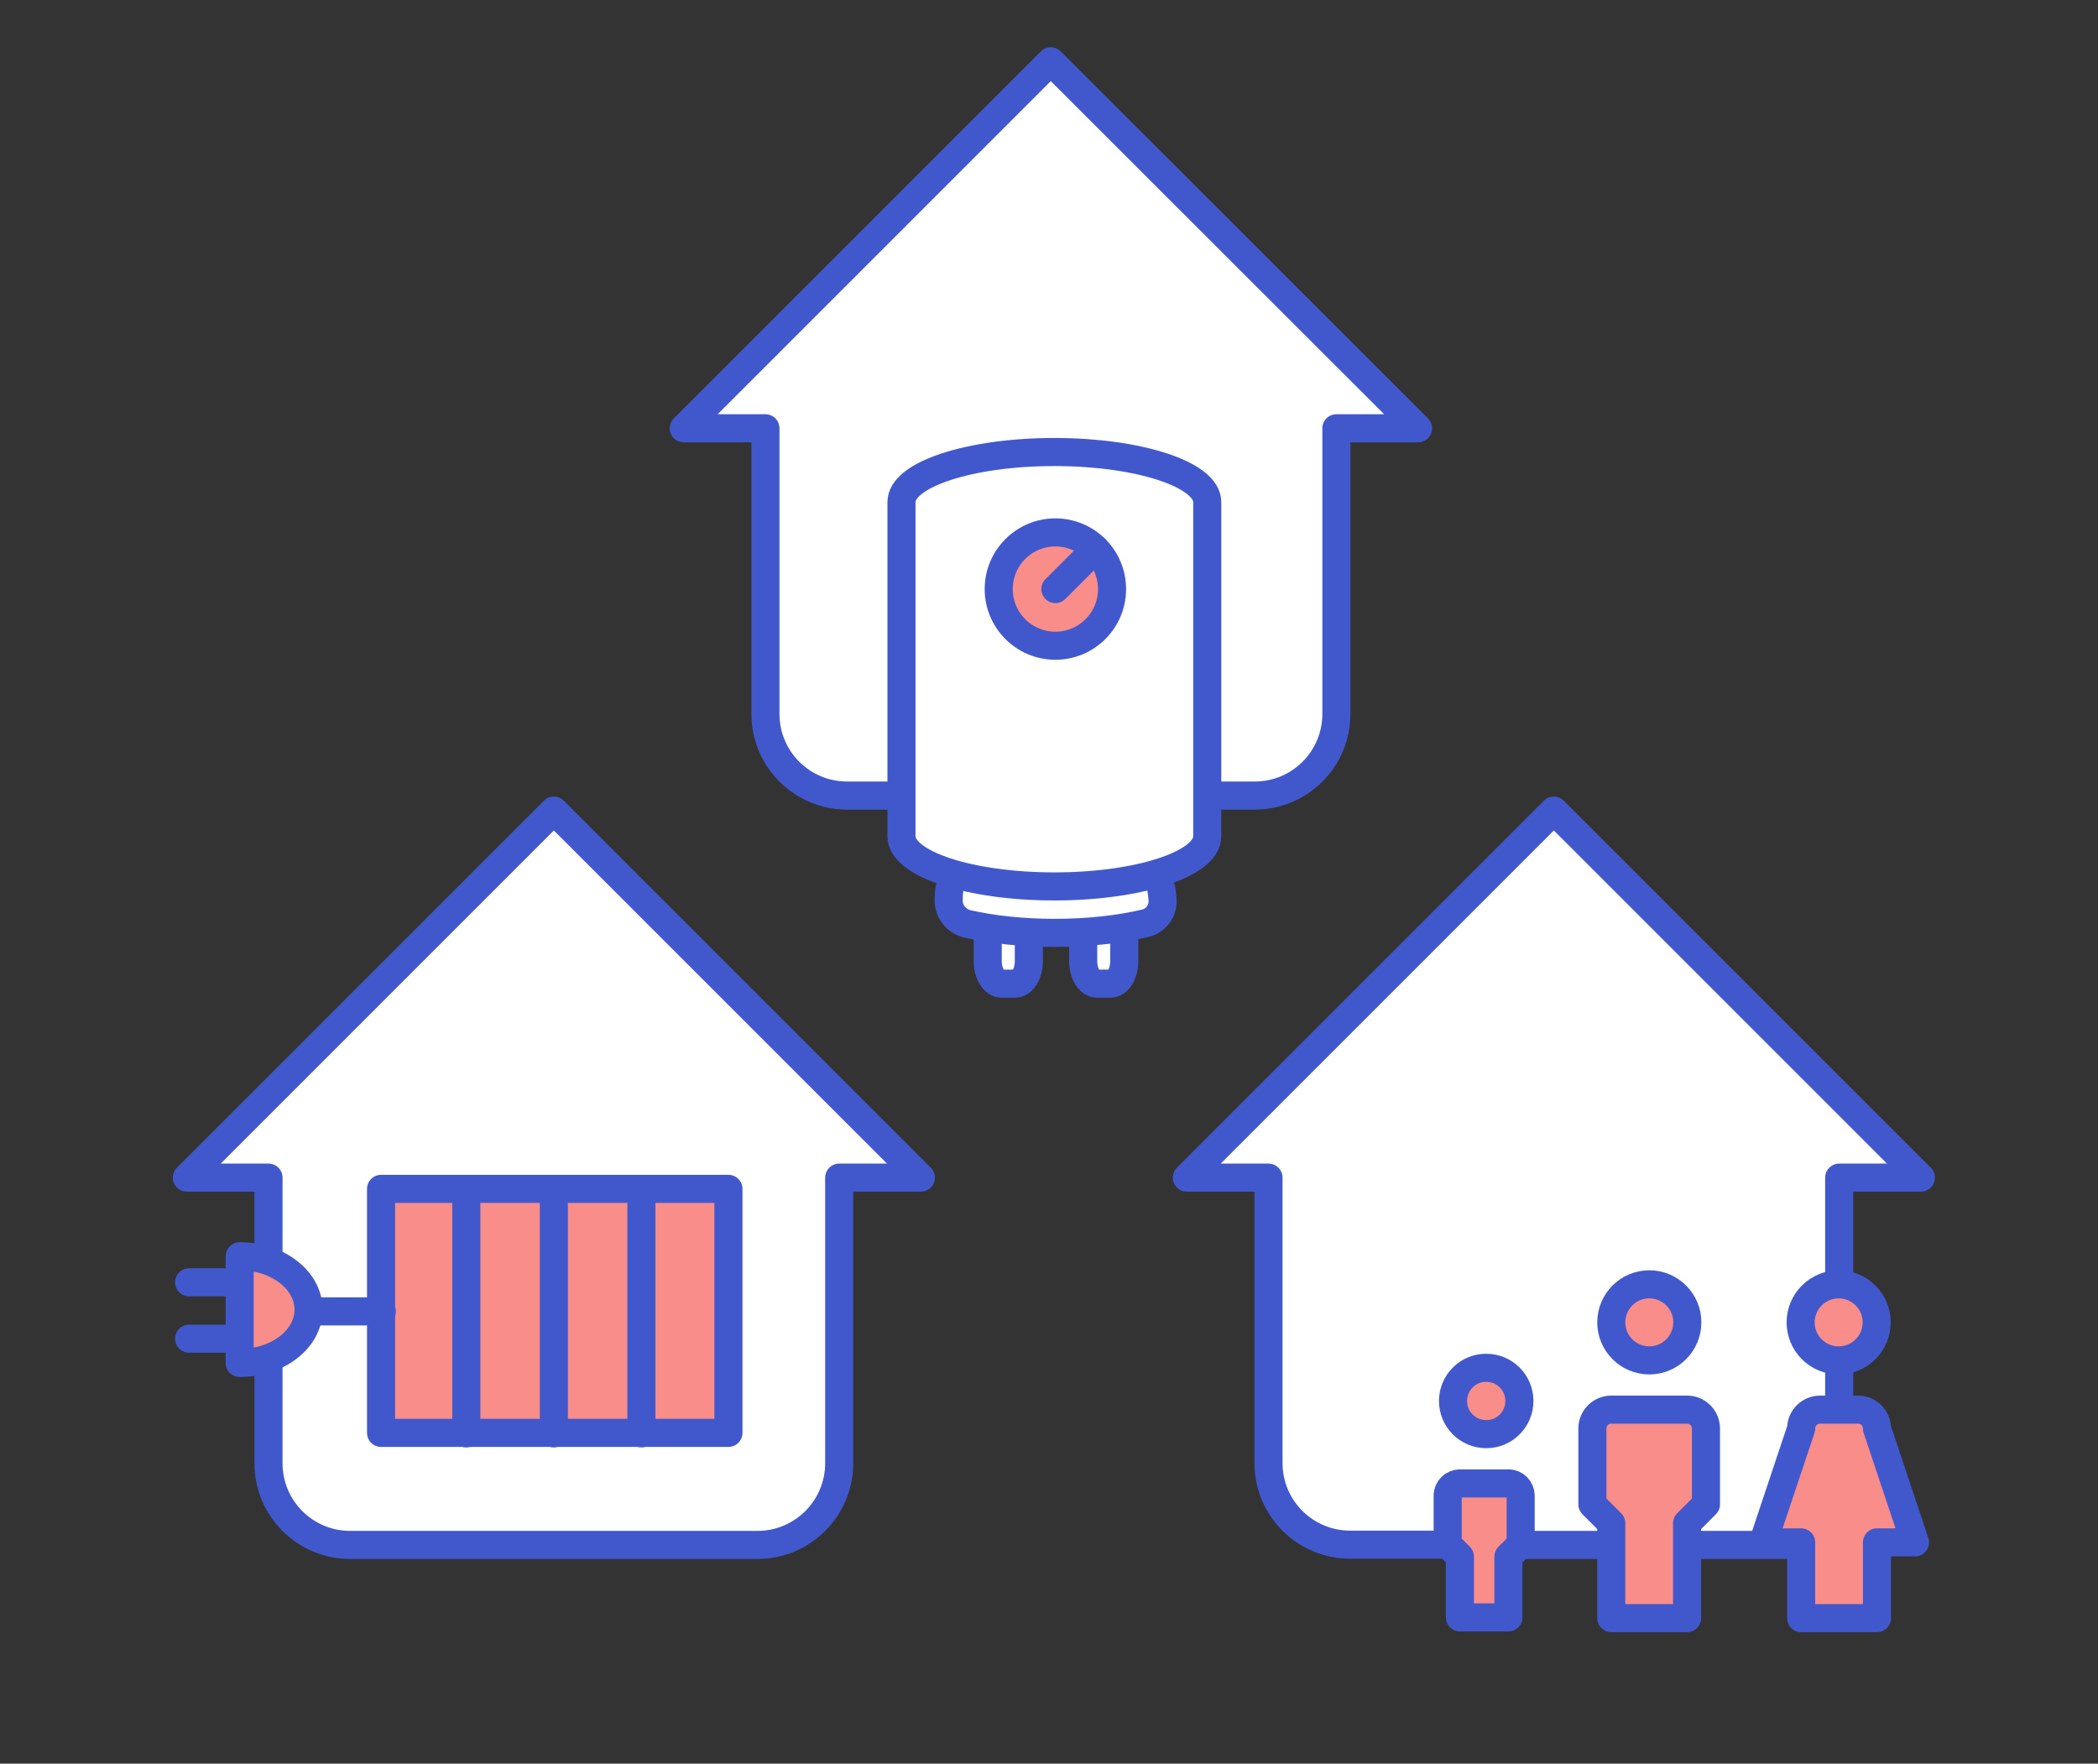
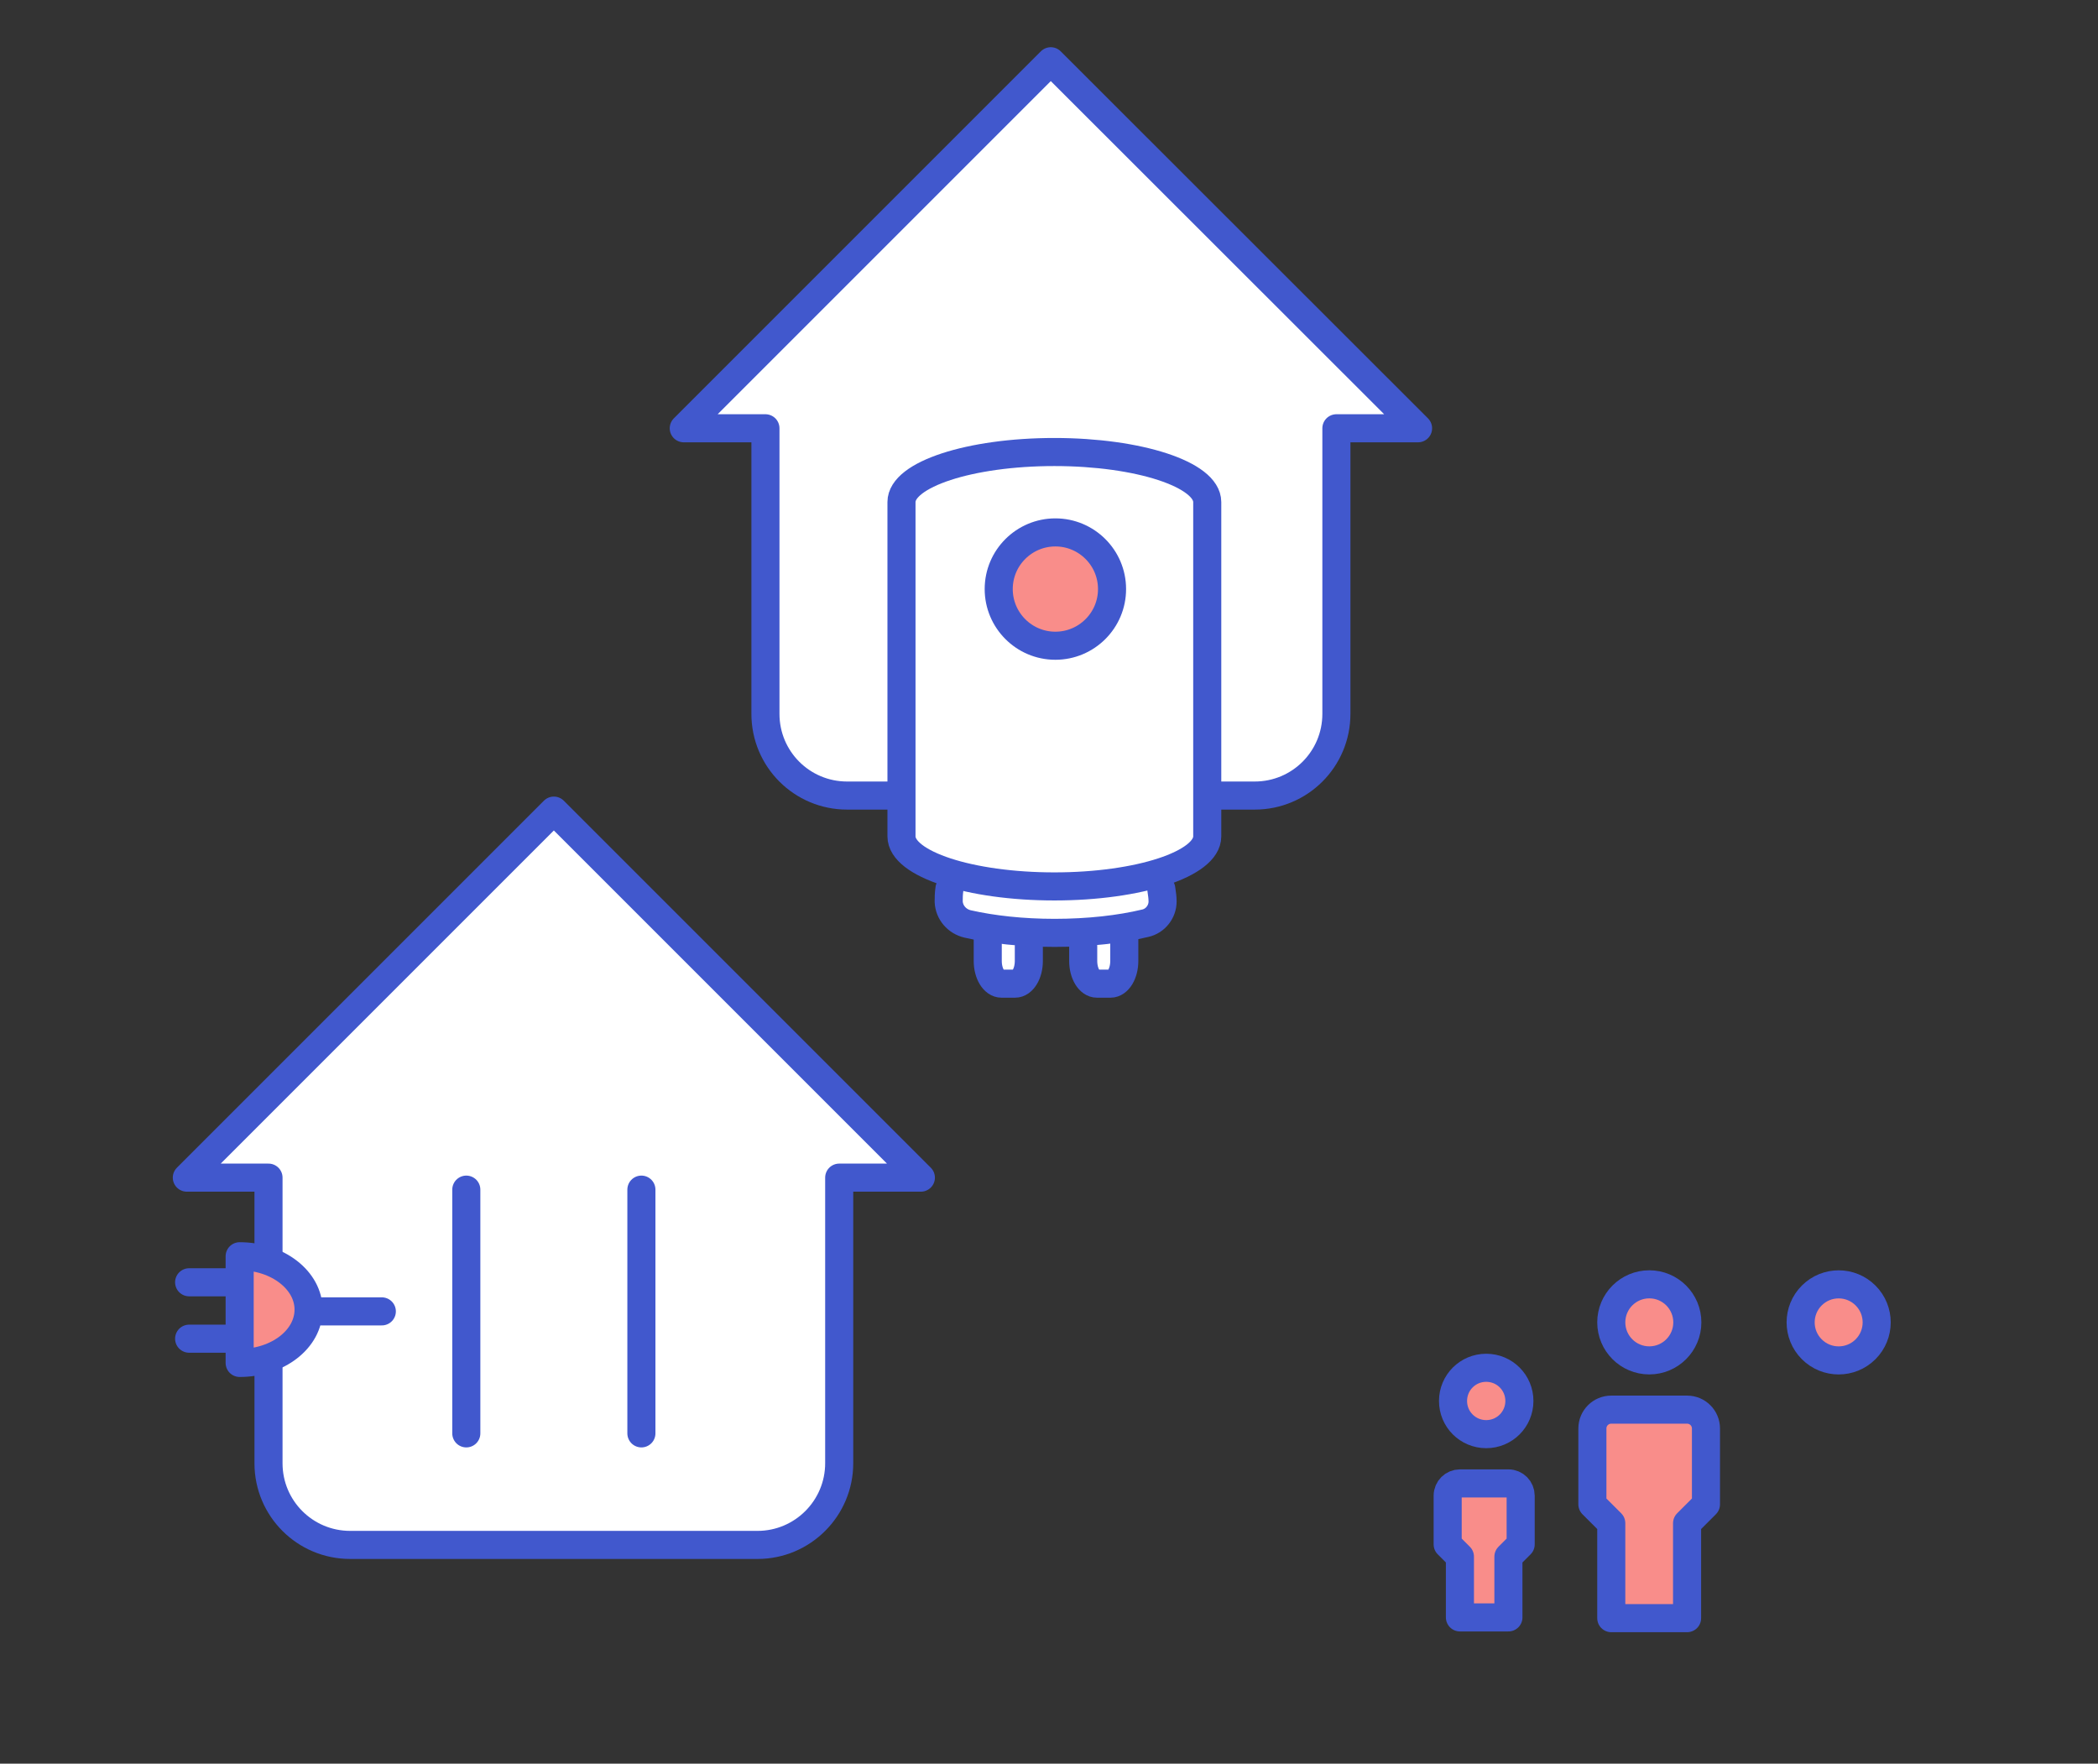
<svg xmlns="http://www.w3.org/2000/svg" version="1.1" id="Layer_2" x="0px" y="0px" viewBox="0 0 822 691" style="enable-background:new 0 0 822 691;" xml:space="preserve">
  <rect x="0" y="0" width="822" height="691" fill="#333333" stroke="none" />
  <style type="text/css"> .st0{fill:#FFFFFF;stroke:#4158CD;stroke-width:11;stroke-linecap:round;stroke-linejoin:round;stroke-miterlimit:10;} .st1{fill:#F98D8A;stroke:#4158CD;stroke-width:11;stroke-linejoin:round;stroke-miterlimit:10;} .st2{fill:none;stroke:#4158CD;stroke-width:11;stroke-linecap:round;stroke-linejoin:round;stroke-miterlimit:10;} </style>
  <g>
    <g>
      <path class="st0" d="M105.2,492.8v-31.4h-32l143.8-143.8l143.8,143.8h-32v111.9c0,17.6-14.3,32-32,32H137.2c-17.7,0-32-14.3-32-32 v-37.4" />
-       <rect x="149.3" y="465.8" class="st1" width="136.1" height="95.6" />
      <line class="st2" x1="74.1" y1="524.5" x2="93.9" y2="524.5" />
      <line class="st2" x1="74.1" y1="502.4" x2="93.9" y2="502.4" />
      <path class="st1" d="M93.9,534c14.9,0,27-9.3,27-20.9c0-11.5-12.1-20.9-27-20.9V534z" />
      <line class="st0" x1="149.6" y1="513.8" x2="125.8" y2="513.8" />
      <line class="st0" x1="251.3" y1="466.1" x2="251.3" y2="561.6" />
-       <line class="st0" x1="217" y1="466.1" x2="217" y2="561.6" />
      <line class="st0" x1="182.7" y1="466.1" x2="182.7" y2="561.6" />
    </g>
    <g>
-       <path class="st0" d="M567.2,605.2H529c-17.7,0-32-14.3-32-32v-94.1v-17.7h-32l143.8-143.8l143.8,143.8h-32v31.4v59.5v53H567.2" />
      <g>
        <path class="st1" d="M591,633.7v-23.8l4.8-4.8v-19.1c0-2.6-2.1-4.8-4.8-4.8H572c-2.6,0-4.8,2.1-4.8,4.8v19.1l4.8,4.8v23.8H591z" />
-         <path class="st1" d="M735.4,634v-29.7h14.9l-14.9-44.6c0-4.1-3.3-7.4-7.4-7.4h-14.9c-4.1,0-7.4,3.3-7.4,7.4l-14.9,44.6h14.9V634 H735.4z" />
        <ellipse transform="matrix(0.707 -0.707 0.707 0.707 -155.298 661.209)" class="st1" cx="720.5" cy="518.1" rx="14.9" ry="14.9" />
        <path class="st1" d="M661,634v-37.2l7.4-7.4v-29.7c0-4.1-3.3-7.4-7.4-7.4h-29.7c-4.1,0-7.4,3.3-7.4,7.4v29.7l7.4,7.4V634H661z" />
        <path class="st1" d="M582.3,535.9c7.2,0,13,5.8,13,13s-5.8,13-13,13c-7.2,0-13-5.8-13-13S575.1,535.9,582.3,535.9z" />
        <circle class="st1" cx="646.2" cy="518.1" r="14.9" />
      </g>
    </g>
    <g>
      <path class="st0" d="M491.6,311.7c17.7,0,32-14.3,32-32V167.8h32L411.7,24L267.9,167.8h32v111.9c0,17.7,14.3,32,32,32H491.6z" />
      <path class="st0" d="M424.4,370.7v5.8c0,4.9,2.4,8.9,5.4,8.9h5.3c3,0,5.4-4,5.4-8.9v-8.7" />
      <path class="st0" d="M403.1,370.7v5.8c0,4.9-2.4,8.9-5.4,8.9h-5.3c-3,0-5.4-4-5.4-8.9v-8.7" />
      <path class="st0" d="M372,348.2c-0.3,2-0.3,3.6-0.3,5.1c0.2,4.2,3.2,7.7,7.4,8.7c9.7,2.2,21.4,3.5,34.1,3.5 c13.3,0,25.6-1.4,35.6-3.8c3.9-0.9,6.7-4.5,6.7-8.5c0-1.4-0.2-3-0.5-4.9" />
      <path class="st0" d="M473,327.7c0,10.8-26.8,19.6-59.9,19.6c-33.1,0-59.9-8.8-59.9-19.6v-131c0-10.8,26.8-19.6,59.9-19.6 c33.1,0,59.9,8.8,59.9,19.6V327.7z" />
      <path class="st1" d="M435.7,230.8c0,12.3-10,22.2-22.2,22.2c-12.3,0-22.2-10-22.2-22.2c0-12.3,10-22.2,22.2-22.2 C425.7,208.6,435.7,218.5,435.7,230.8z" />
-       <line class="st2" x1="413.5" y1="230.8" x2="429.2" y2="215.1" />
    </g>
  </g>
</svg>